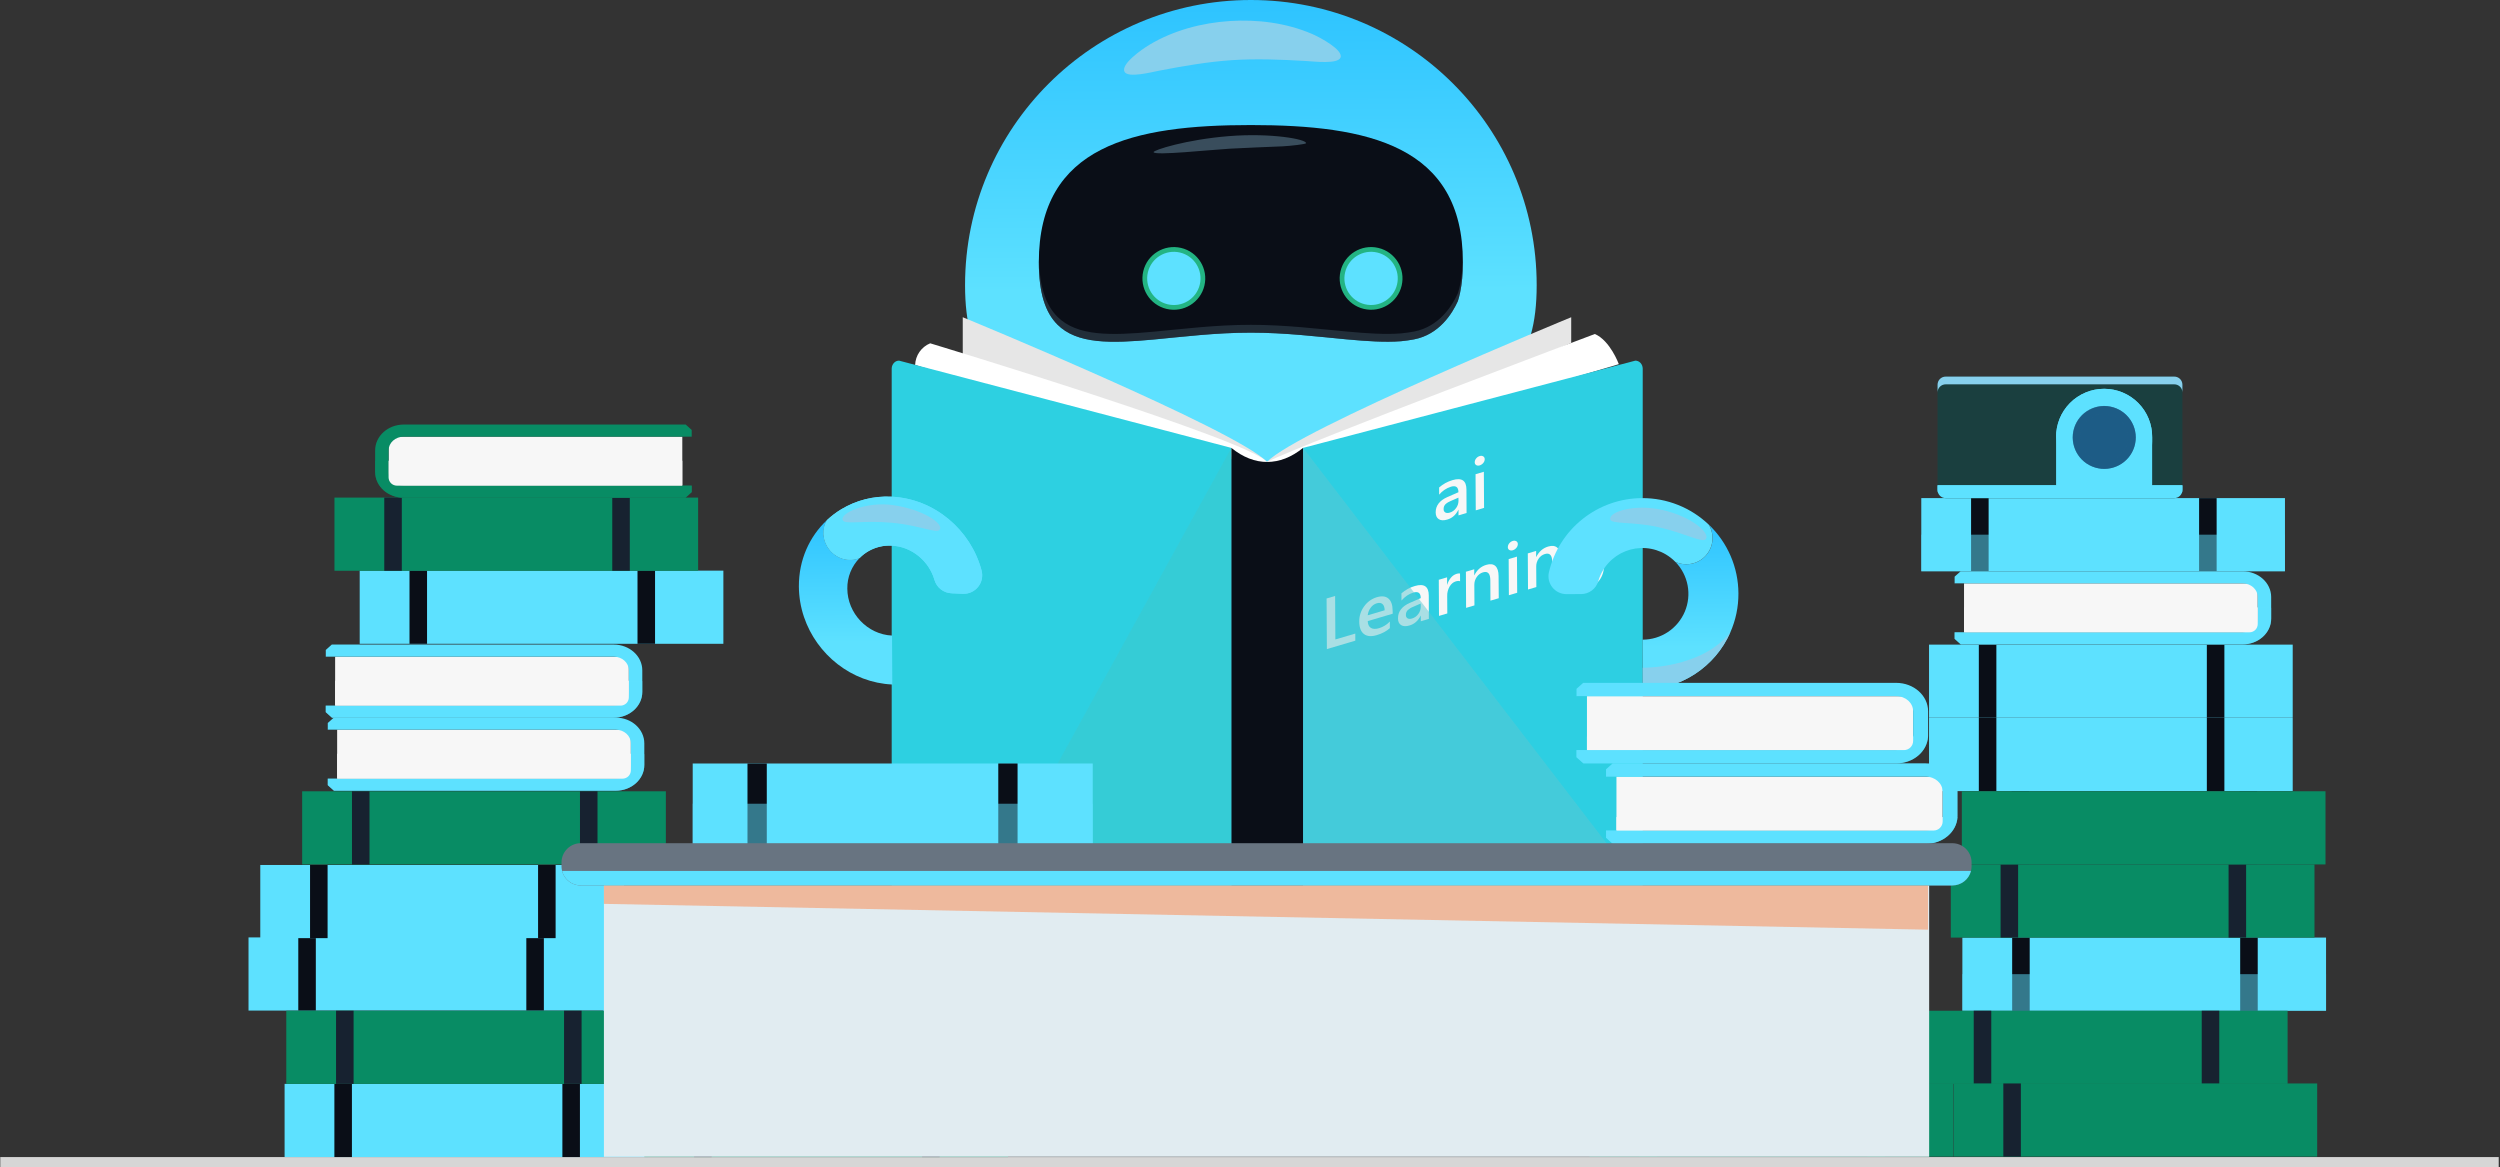
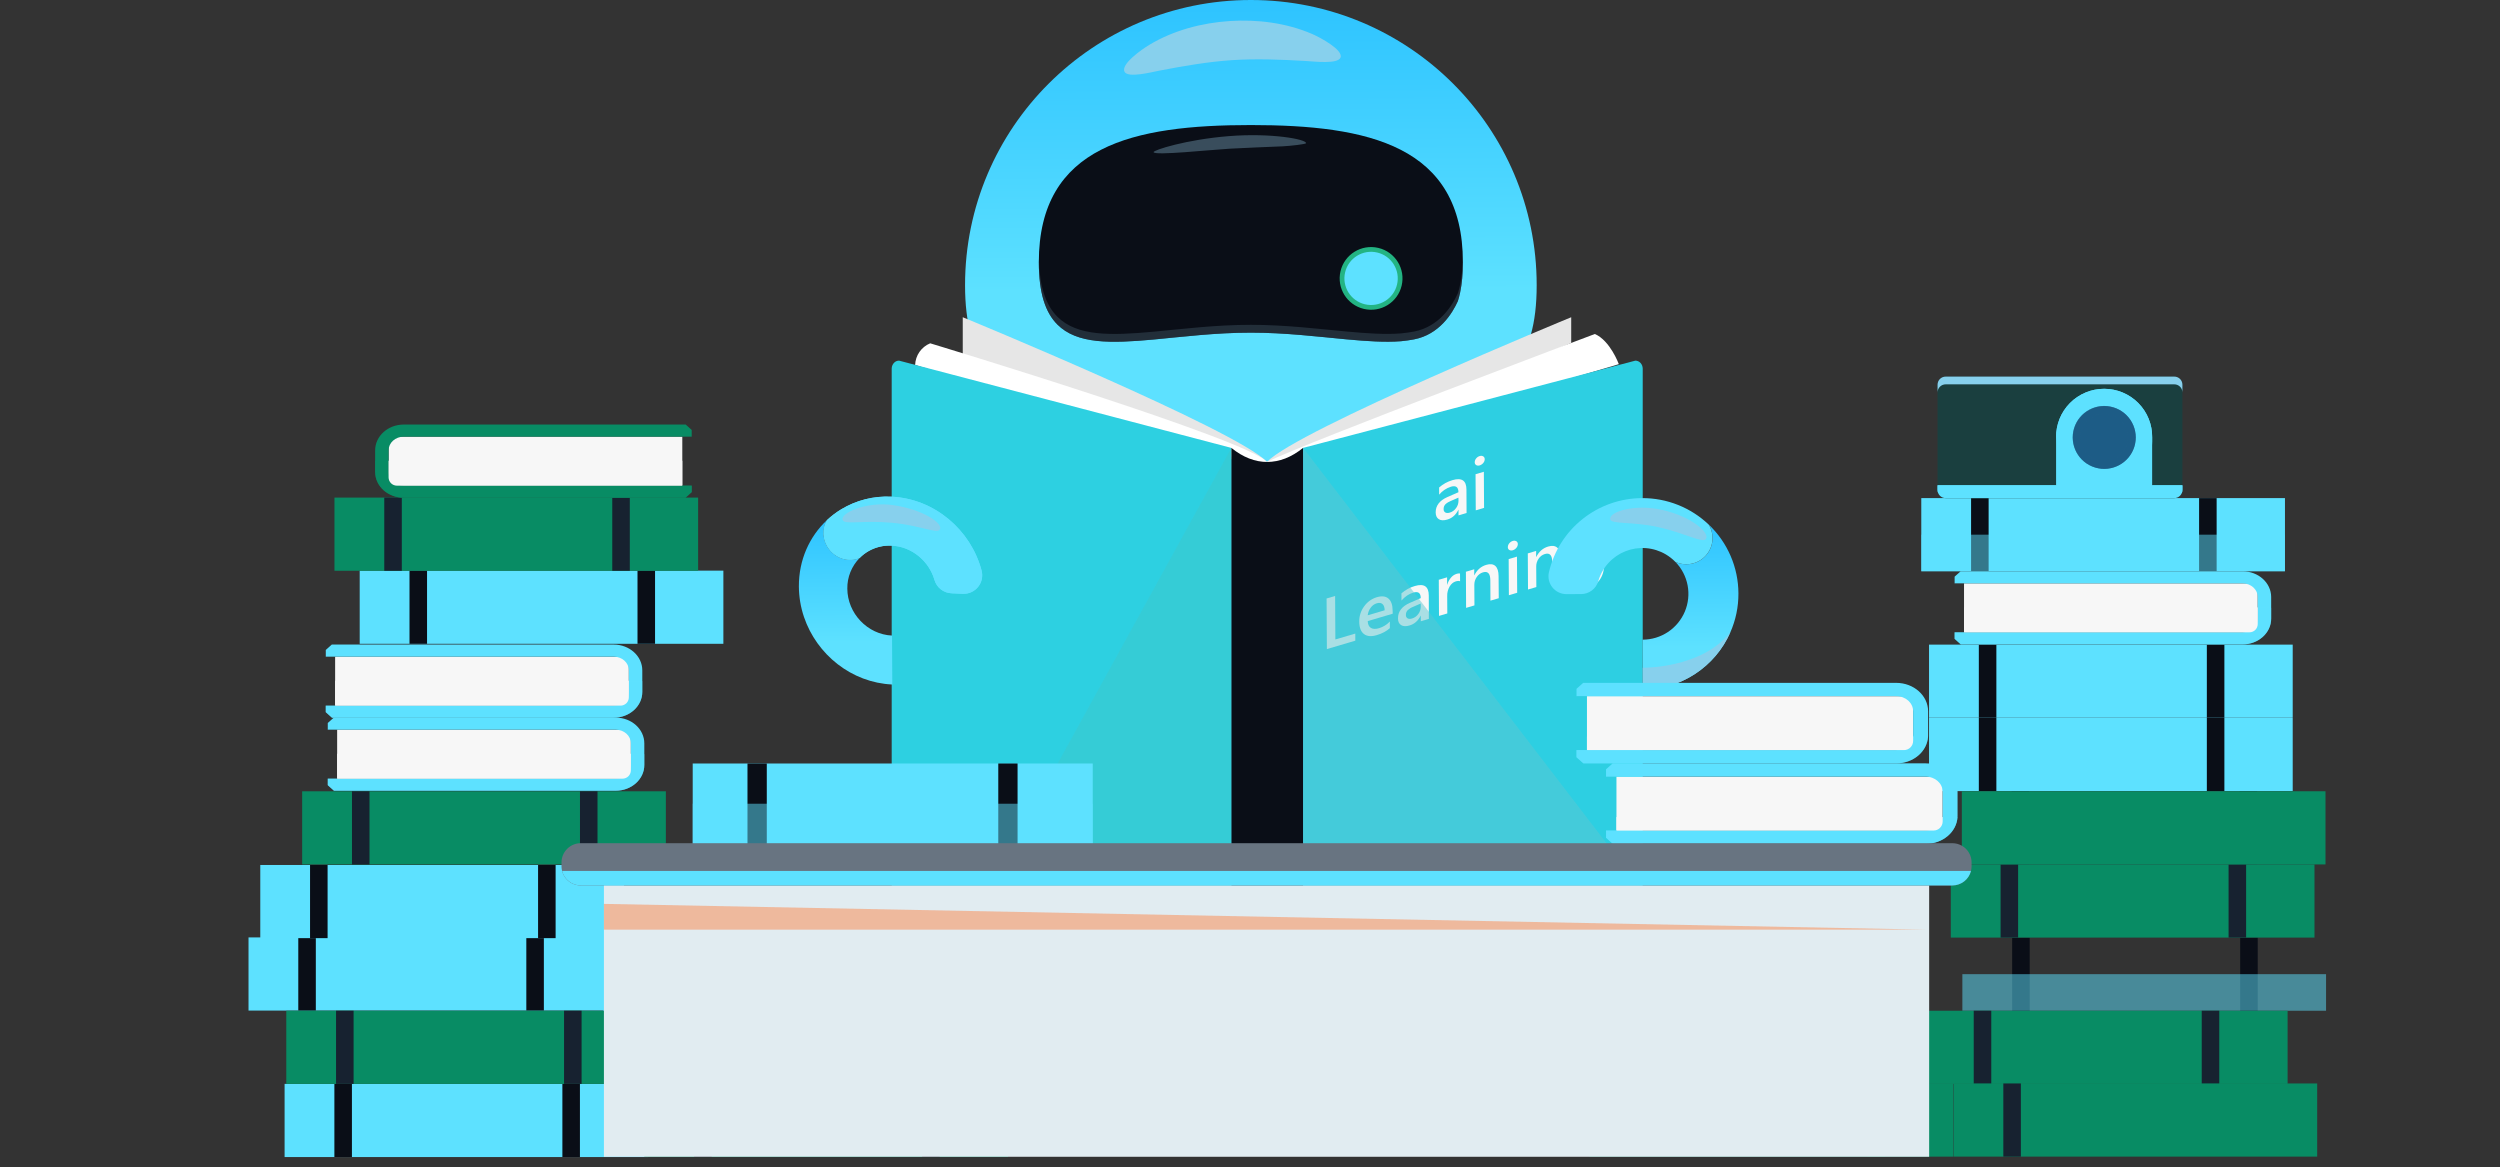
<svg xmlns="http://www.w3.org/2000/svg" width="527" height="246" viewBox="0 0 527 246" fill="none">
  <rect x="0" y="0" width="527" height="246" fill="#333333" stroke="none" />
  <g clip-path="url(#clip0_1218_2683)">
    <g style="mix-blend-mode:overlay">
-       <path d="M526.729 243.906H0.059V246.009H526.729V243.906Z" fill="#D6D6D6" />
-     </g>
+       </g>
    <path d="M330.436 191.386H195.617L202.365 91.758C202.365 77.187 210.852 65.374 221.321 65.374H304.732C315.201 65.374 323.688 77.187 323.688 91.758L330.436 191.386Z" fill="#5de1ff" />
    <g style="mix-blend-mode:multiply">
      <path d="M237.668 81.928C237.668 81.928 276.438 86.428 281.722 88.804L295.276 82.415L243.083 75.295L237.668 81.928Z" fill="#5de1ff" />
    </g>
    <path d="M323.932 60.114C323.932 93.315 296.958 80.134 263.684 80.134C230.409 80.134 203.434 93.315 203.434 60.114C203.434 26.914 230.409 0 263.684 0C296.958 0 323.932 26.914 323.932 60.114Z" fill="url(#paint0_linear_1218_2683)" />
    <path d="M308.375 55.271C308.375 57.722 308.177 59.831 307.797 61.643C307.661 62.288 307.503 62.894 307.323 63.461C306.15 66.07 303.418 70.501 298.079 71.542C297.229 71.703 296.301 71.836 295.332 71.929C292.005 72.195 288.156 71.929 283.916 71.541C277.84 70.975 270.963 70.122 263.678 70.122C256.287 70.122 249.316 70.999 243.176 71.573C234.214 72.4 227.017 72.571 222.879 68.397C220.376 65.878 218.984 61.776 218.984 55.279C218.984 30.651 238.994 26.361 263.678 26.361C288.363 26.361 308.375 30.643 308.375 55.271Z" fill="#0A0E17" />
    <g style="mix-blend-mode:multiply" opacity="0.5">
      <path d="M307.794 59.995C307.659 60.64 307.5 61.245 307.321 61.814C306.148 64.422 303.415 68.853 298.076 69.893C297.226 70.054 296.299 70.186 295.329 70.28C292.002 70.546 288.153 70.28 283.913 69.891C277.837 69.326 270.96 68.473 263.676 68.473C256.285 68.473 249.314 69.35 243.173 69.924C234.212 70.752 227.014 70.922 222.876 66.747C220.489 64.347 219.114 60.5 218.998 54.512C218.998 54.767 218.988 55.021 218.988 55.279C218.988 61.777 220.38 65.878 222.883 68.397C227.029 72.571 234.218 72.4 243.18 71.573C249.32 71.007 256.291 70.122 263.682 70.122C270.967 70.122 277.844 70.975 283.92 71.541C288.16 71.937 292.009 72.195 295.336 71.929C296.305 71.836 297.228 71.707 298.083 71.542C303.415 70.501 306.154 66.07 307.327 63.462C307.507 62.893 307.665 62.287 307.801 61.643C308.18 59.831 308.379 57.722 308.379 55.271C308.379 55.023 308.379 54.778 308.369 54.533C308.347 56.367 308.154 58.196 307.794 59.995Z" fill="#394D5C" />
    </g>
-     <path d="M248.852 52.746C252.144 53.522 254.181 56.812 253.405 60.093C252.628 63.375 249.332 65.409 246.04 64.634C242.749 63.859 240.712 60.569 241.488 57.287C242.265 54.005 245.561 51.971 248.852 52.746Z" fill="#5de1ff" stroke="#23B483" />
    <path d="M290.431 52.744C293.722 53.52 295.759 56.81 294.983 60.091C294.206 63.373 290.91 65.407 287.619 64.632C284.327 63.857 282.29 60.567 283.066 57.285C283.843 54.003 287.139 51.969 290.431 52.744Z" fill="#5de1ff" stroke="#23B483" />
    <g style="mix-blend-mode:screen">
      <path d="M282.581 12.136C282.006 13.559 277.136 12.966 275.24 12.856C270.069 12.56 264.874 12.341 259.752 12.677C254.63 13.014 249.514 13.912 244.424 14.885C242.738 15.207 237.789 16.508 237.052 15.133C236.199 13.546 240.696 10.402 242.276 9.453C247.415 6.362 253.426 4.818 259.207 4.437C264.989 4.056 271.154 4.8 276.659 7.189C278.38 7.939 283.216 10.56 282.581 12.136Z" fill="#87D0ED" />
    </g>
    <g style="mix-blend-mode:screen">
      <path d="M243.178 32.083C243.443 32.833 254.906 31.6 259.264 31.342C262.958 31.124 266.697 31.019 270.414 30.845C271.991 30.766 275.276 30.397 275.313 30.191C275.463 29.36 267.995 27.98 259.035 28.696C250.075 29.412 243.031 31.664 243.178 32.083Z" fill="#394D5C" />
    </g>
    <path d="M331.211 72.284V66.873C331.211 66.873 273.633 90.558 267.078 97.362C260.522 104.165 331.211 72.284 331.211 72.284Z" fill="#E6E6E6" />
    <path d="M202.949 75.628V66.873C202.949 66.873 260.525 90.558 267.082 97.362C273.639 104.165 202.949 75.628 202.949 75.628Z" fill="#E6E6E6" />
    <path d="M267.078 97.362C268.519 98.582 341.247 76.761 341.247 76.761C341.247 76.761 339.43 71.802 336.195 70.406C336.191 70.406 275.864 93.092 267.078 97.362Z" fill="white" />
    <path d="M346.284 77.718V186.623C346.285 186.909 346.218 187.192 346.089 187.447C345.967 187.704 345.775 187.922 345.536 188.076C345.297 188.23 345.019 188.314 344.735 188.319L274.688 206.711V94.415L344.735 76.022C345.591 76.022 346.284 76.781 346.284 77.718Z" fill="#2DCFE2" />
    <path d="M267.079 97.427C265.265 99.541 192.91 76.937 192.91 76.937C192.942 75.951 193.258 74.996 193.821 74.185C194.384 73.375 195.17 72.744 196.084 72.369C196.084 72.369 264.019 92.911 267.079 97.427Z" fill="white" />
    <path d="M309.151 108.143L307.453 108.645V107.455L307.422 107.464C306.894 108.539 306.115 109.227 305.084 109.526C304.324 109.752 303.729 109.725 303.297 109.444C302.865 109.164 302.646 108.69 302.641 108.022C302.632 106.584 303.467 105.497 305.147 104.762L307.438 103.764C307.432 102.677 306.906 102.289 305.86 102.598C304.886 102.906 304.023 103.487 303.374 104.274L303.366 102.763C304.179 102.045 305.141 101.516 306.183 101.213C308.135 100.636 309.117 101.295 309.128 103.189L309.151 108.143ZM307.438 104.901L305.822 105.605C305.405 105.765 305.021 106.001 304.691 106.302C304.561 106.44 304.46 106.603 304.395 106.782C304.33 106.961 304.303 107.151 304.315 107.34C304.304 107.477 304.332 107.613 304.395 107.735C304.458 107.856 304.553 107.958 304.67 108.029C304.906 108.165 305.22 108.175 305.612 108.059C306.147 107.901 306.612 107.568 306.932 107.113C307.271 106.667 307.453 106.123 307.45 105.563L307.438 104.901Z" fill="#F7F7F7" />
    <path d="M311.92 98.104C311.8 98.148 311.672 98.165 311.545 98.155C311.417 98.145 311.293 98.108 311.182 98.046C311.079 97.982 310.997 97.892 310.942 97.784C310.888 97.677 310.864 97.557 310.873 97.437C310.875 97.144 310.982 96.862 311.174 96.64C311.361 96.402 311.617 96.228 311.907 96.141C312.03 96.095 312.161 96.076 312.292 96.087C312.422 96.097 312.549 96.136 312.663 96.2C312.767 96.264 312.85 96.356 312.905 96.464C312.961 96.572 312.985 96.693 312.977 96.814C312.971 97.102 312.863 97.379 312.671 97.595C312.479 97.837 312.217 98.015 311.92 98.104ZM312.841 107.062L311.091 107.581L311.046 99.965L312.796 99.446L312.841 107.062Z" fill="#F7F7F7" />
    <path d="M285.699 135.052L279.708 136.826L279.645 126.16L281.441 125.628L281.495 134.799L285.696 133.558L285.699 135.052Z" fill="#F7F7F7" />
    <path d="M293.583 129.369L288.317 130.928C288.341 131.626 288.564 132.104 288.986 132.361C289.409 132.619 289.986 132.639 290.721 132.421C291.582 132.153 292.361 131.671 292.983 131.02V132.411C292.282 133.056 291.353 133.55 290.196 133.892C289.058 134.229 288.165 134.147 287.515 133.646C286.866 133.146 286.536 132.268 286.528 131.014C286.512 129.856 286.881 128.726 287.578 127.8C288.222 126.889 289.153 126.219 290.223 125.896C291.28 125.583 292.099 125.676 292.681 126.175C293.263 126.674 293.557 127.518 293.565 128.706L293.583 129.369ZM291.885 128.65C291.885 128.031 291.723 127.592 291.432 127.334C291.141 127.076 290.734 127.023 290.222 127.173C289.705 127.33 289.256 127.655 288.945 128.095C288.595 128.568 288.375 129.124 288.309 129.708L291.885 128.65Z" fill="#F7F7F7" />
    <path d="M301.2 130.463L299.502 130.966V129.775L299.471 129.785C298.944 130.859 298.165 131.547 297.133 131.847C296.379 132.072 295.783 132.046 295.346 131.766C294.908 131.487 294.693 131.012 294.699 130.342C294.69 128.904 295.525 127.818 297.204 127.082L299.495 126.084C299.489 124.998 298.963 124.61 297.917 124.92C296.996 125.191 296.168 125.749 295.433 126.594L295.423 125.083C296.237 124.366 297.199 123.836 298.241 123.534C300.192 122.957 301.174 123.615 301.186 125.509L301.2 130.463ZM299.487 127.223L297.871 127.926C297.454 128.085 297.07 128.322 296.74 128.622C296.61 128.76 296.509 128.924 296.444 129.102C296.379 129.281 296.352 129.471 296.364 129.66C296.354 129.797 296.382 129.933 296.444 130.055C296.507 130.176 296.602 130.278 296.719 130.349C296.955 130.487 297.269 130.497 297.661 130.38C298.196 130.221 298.661 129.888 298.981 129.433C299.32 128.988 299.502 128.443 299.499 127.884L299.487 127.223Z" fill="#F7F7F7" />
    <path d="M307.787 122.533C307.574 122.431 307.27 122.439 306.873 122.557C306.354 122.711 305.923 123.07 305.58 123.634C305.222 124.251 305.046 124.956 305.071 125.669L305.092 129.314L303.342 129.832L303.297 122.215L305.048 121.698V123.266L305.079 123.258C305.226 122.711 305.493 122.204 305.86 121.772C306.169 121.394 306.581 121.114 307.046 120.966C307.277 120.879 307.527 120.854 307.771 120.893L307.787 122.533Z" fill="#F7F7F7" />
    <path d="M315.937 126.102L314.186 126.621L314.162 122.329C314.154 120.906 313.639 120.346 312.617 120.648C312.076 120.811 311.61 121.158 311.3 121.629C310.96 122.111 310.781 122.687 310.788 123.276L310.813 127.619L309.055 128.138L309.012 120.522L310.768 120.003V121.267L310.799 121.257C311.371 120.125 312.203 119.397 313.295 119.074C314.134 118.824 314.776 118.902 315.223 119.311C315.67 119.719 315.896 120.431 315.902 121.446L315.937 126.102Z" fill="#F7F7F7" />
    <path d="M318.901 115.994C318.78 116.038 318.652 116.055 318.525 116.045C318.398 116.035 318.274 115.998 318.162 115.936C318.06 115.872 317.977 115.782 317.923 115.674C317.868 115.567 317.844 115.447 317.853 115.327C317.856 115.034 317.962 114.752 318.154 114.53C318.341 114.293 318.597 114.118 318.888 114.031C319.01 113.985 319.142 113.967 319.272 113.977C319.403 113.987 319.53 114.026 319.644 114.09C319.747 114.155 319.831 114.246 319.886 114.354C319.941 114.462 319.966 114.583 319.957 114.705C319.951 114.993 319.843 115.269 319.652 115.485C319.46 115.727 319.197 115.905 318.901 115.994ZM319.822 124.952L318.072 125.471L318.026 117.853L319.776 117.336L319.822 124.952Z" fill="#F7F7F7" />
    <path d="M328.986 122.241L327.236 122.759L327.21 118.467C327.203 117.042 326.688 116.482 325.667 116.785C325.127 116.946 324.66 117.291 324.348 117.76C324.008 118.242 323.829 118.818 323.836 119.407L323.862 123.75L322.104 124.271L322.059 116.654L323.817 116.134V117.398H323.846C324.42 116.265 325.252 115.537 326.342 115.213C327.183 114.965 327.826 115.044 328.272 115.45C328.718 115.856 328.943 116.568 328.949 117.586L328.986 122.241Z" fill="#F7F7F7" />
    <path d="M338.152 118.918C338.169 121.713 336.751 123.533 333.899 124.379C332.892 124.678 332.014 124.771 331.264 124.659L331.254 123.083C332.042 123.309 332.877 123.309 333.665 123.083C335.496 122.54 336.409 121.378 336.402 119.598V118.765H336.373C335.8 119.91 334.933 120.653 333.772 120.996C332.83 121.274 332.07 121.16 331.49 120.655C330.911 120.149 330.617 119.325 330.609 118.183C330.603 116.893 330.906 115.773 331.519 114.823C332.104 113.898 333.009 113.222 334.063 112.922C335.084 112.621 335.843 112.809 336.341 113.485L336.372 113.475V112.419L338.122 111.901L338.152 118.918ZM336.401 116.553V115.563C336.401 115.028 336.215 114.625 335.853 114.35C335.491 114.076 335.045 114.028 334.504 114.189C333.854 114.374 333.299 114.797 332.949 115.374C332.559 116.038 332.368 116.8 332.4 117.569C332.4 118.321 332.583 118.866 332.949 119.205C333.316 119.544 333.793 119.627 334.383 119.455C334.984 119.278 335.504 118.897 335.851 118.376C336.222 117.841 336.414 117.203 336.401 116.553Z" fill="#F7F7F7" />
    <path d="M259.566 94.415V206.711L258.401 206.405L205.574 192.539L189.519 188.323C188.662 188.323 187.969 187.563 187.969 186.627V77.718C187.966 77.466 188.018 77.216 188.12 76.985C188.223 76.755 188.374 76.549 188.564 76.383C188.828 76.151 189.167 76.023 189.519 76.022L259.566 94.415Z" fill="#2DD0E1" />
    <path d="M274.686 206.71C269.826 210.662 264.448 210.678 259.566 206.71V94.414C264.448 98.382 269.826 98.367 274.686 94.414V206.71Z" fill="#0A0E17" />
    <path d="M366.46 125.109C366.474 127.929 365.893 130.72 364.755 133.301C363.18 136.877 360.599 139.92 357.324 142.062C354.05 144.203 350.223 145.35 346.308 145.364L346.291 140.758L346.27 134.844C348.171 134.838 350.029 134.273 351.611 133.22C353.193 132.166 354.428 130.671 355.164 128.922C355.899 127.172 356.102 125.245 355.746 123.381C355.391 121.517 354.493 119.798 353.165 118.441C354.237 118.933 355.439 119.071 356.595 118.833C357.752 118.595 358.801 117.994 359.59 117.117C360.38 116.241 360.867 115.136 360.981 113.964C361.096 112.791 360.831 111.613 360.226 110.602C362.191 112.476 363.757 114.727 364.828 117.22C365.899 119.713 366.454 122.396 366.46 125.109Z" fill="url(#paint1_linear_1218_2683)" />
    <path d="M346.156 105.001C351.392 104.981 356.431 106.989 360.214 110.602C360.819 111.613 361.085 112.79 360.971 113.962C360.857 115.135 360.371 116.24 359.582 117.116C358.794 117.992 357.745 118.594 356.589 118.832C355.433 119.071 354.231 118.934 353.159 118.442C352.558 117.827 351.877 117.294 351.136 116.857C349.863 116.108 348.435 115.66 346.962 115.546C345.489 115.433 344.009 115.658 342.636 116.204C341.263 116.749 340.034 117.601 339.043 118.695C338.051 119.788 337.324 121.093 336.916 122.51C336.69 123.293 336.215 123.981 335.564 124.471C334.912 124.962 334.119 125.229 333.303 125.232L330.21 125.243C329.639 125.244 329.075 125.117 328.561 124.87C328.046 124.623 327.595 124.263 327.239 123.817C326.884 123.371 326.635 122.851 326.51 122.295C326.385 121.739 326.387 121.162 326.518 120.608C327.552 116.18 330.054 112.231 333.618 109.398C337.182 106.566 341.599 105.016 346.156 105.001Z" fill="#5de1ff" />
    <g style="mix-blend-mode:multiply">
      <path d="M364.75 133.303C363.175 136.879 360.593 139.922 357.319 142.063C354.045 144.205 350.218 145.352 346.303 145.366L346.285 140.76C346.285 140.76 358.643 140.966 364.75 133.303Z" fill="#87D0ED" />
    </g>
    <g style="mix-blend-mode:multiply" opacity="0.5">
      <path d="M346.089 187.447C345.967 187.703 345.775 187.921 345.536 188.075C345.297 188.229 345.019 188.314 344.735 188.319L274.688 206.71V94.414L346.089 187.447Z" fill="#5CC7D2" />
    </g>
    <g style="mix-blend-mode:multiply" opacity="0.5">
      <path d="M259.566 204.761C259.576 205.124 259.468 205.481 259.258 205.777C259.048 206.073 258.747 206.293 258.401 206.404L205.574 192.539L259.567 94.418L259.566 204.761Z" fill="#3DC7CC" />
    </g>
    <path d="M174.323 109.639C170.647 113.075 168.374 118.023 168.403 123.626C168.415 125.82 168.781 127.997 169.485 130.075C172.161 137.975 179.496 143.91 188.095 144.295L188.042 133.977C182.871 133.746 178.641 129.301 178.615 124.079C178.599 122.882 178.821 121.693 179.269 120.582C179.717 119.472 180.382 118.461 181.225 117.609C179.034 118.544 176.341 117.843 174.761 115.767C173.339 113.9 173.237 111.461 174.323 109.639Z" fill="url(#paint2_linear_1218_2683)" />
    <path d="M187.895 104.701C184.181 104.516 180.498 105.445 177.319 107.368C176.245 108.019 175.243 108.78 174.326 109.638C173.24 111.46 173.342 113.899 174.766 115.764C176.344 117.839 179.036 118.541 181.229 117.606C181.804 117.026 182.456 116.53 183.168 116.13C184.625 115.321 186.279 114.935 187.945 115.016C192.206 115.207 195.829 118.257 196.986 122.249C197.212 123.035 197.682 123.73 198.326 124.235C198.971 124.74 199.759 125.03 200.578 125.064L202.96 125.171C203.574 125.198 204.186 125.08 204.747 124.827C205.307 124.573 205.8 124.192 206.185 123.713C206.57 123.235 206.837 122.672 206.963 122.072C207.09 121.471 207.073 120.849 206.914 120.256C204.638 111.69 196.973 105.109 187.895 104.701Z" fill="#5de1ff" />
    <path d="M187.895 104.701C184.181 104.516 180.498 105.445 177.319 107.368C176.245 108.019 175.243 108.78 174.326 109.638C173.24 111.46 173.342 113.899 174.766 115.764C176.344 117.839 179.036 118.541 181.229 117.606C181.804 117.026 182.456 116.53 183.168 116.13C184.625 115.321 186.279 114.935 187.945 115.016C192.206 115.207 195.829 118.257 196.986 122.249C197.212 123.035 197.682 123.73 198.326 124.235C198.971 124.74 199.759 125.03 200.578 125.064L202.96 125.171C203.574 125.198 204.186 125.08 204.747 124.827C205.307 124.573 205.8 124.192 206.185 123.713C206.57 123.235 206.837 122.672 206.963 122.072C207.09 121.471 207.073 120.849 206.914 120.256C204.638 111.69 196.973 105.109 187.895 104.701Z" fill="#5de1ff" />
    <g style="mix-blend-mode:screen">
      <path d="M198.12 111.617C197.522 112.614 194.012 110.734 187.917 110.189C181.777 109.639 178.012 110.672 177.63 109.621C177.089 108.138 182.67 105.665 188.281 106.48C194.515 107.387 198.898 110.323 198.12 111.617Z" fill="#87D0ED" />
    </g>
    <g style="mix-blend-mode:screen">
      <path d="M359.602 113.631C358.901 114.558 355.089 112.341 349.61 111.13C344.094 109.903 339.709 110.556 339.441 109.476C339.059 107.944 344.524 106.156 350.364 107.482C356.786 108.937 360.514 112.426 359.602 113.631Z" fill="#87D0ED" />
    </g>
    <path d="M483.303 135.887H406.641V151.309H483.303V135.887Z" fill="#5de1ff" />
    <path d="M420.834 135.887H417.137V151.309H420.834V135.887Z" fill="#0A0E17" />
    <path d="M468.9 135.887H465.203V151.309H468.9V135.887Z" fill="#0A0E17" />
    <path d="M483.303 151.344H406.641V166.766H483.303V151.344Z" fill="#5de1ff" />
    <path d="M420.834 151.344H417.137V166.766H420.834V151.344Z" fill="#0A0E17" />
    <path d="M468.9 151.343H465.203V166.764H468.9V151.343Z" fill="#0A0E17" />
-     <path d="M490.331 197.643H413.668V213.065H490.331V197.643Z" fill="#5de1ff" />
    <path d="M427.861 197.643H424.164V213.065H427.861V197.643Z" fill="#0A0E17" />
    <path d="M475.928 197.642H472.23V213.063H475.928V197.642Z" fill="#0A0E17" />
    <g style="mix-blend-mode:multiply" opacity="0.5">
      <path d="M490.331 205.353H413.668V213.065H490.331V205.353Z" fill="#5de1ff" />
    </g>
    <path d="M481.67 105H405.008V120.422H481.67V105Z" fill="#5de1ff" />
    <path d="M419.201 105H415.504V120.422H419.201V105Z" fill="#0A0E17" />
    <path d="M467.267 105H463.57V120.422H467.267V105Z" fill="#0A0E17" />
    <g style="mix-blend-mode:multiply" opacity="0.5">
      <path d="M481.67 112.71H405.008V120.422H481.67V112.71Z" fill="#5de1ff" />
    </g>
    <path d="M411.741 228.396H335.078V243.818H411.741V228.396Z" fill="#088C64" />
-     <path d="M349.271 228.396H345.574V243.818H349.271V228.396Z" fill="#088C64" />
    <path d="M397.334 228.395H393.637V243.816H397.334V228.395Z" fill="#088C64" />
    <path d="M136.655 228.484H59.992V243.906H136.655V228.484Z" fill="#5de1ff" />
    <path d="M74.185 228.484H70.488V243.906H74.185V228.484Z" fill="#0A0E17" />
    <path d="M122.248 228.484H118.551V243.906H122.248V228.484Z" fill="#0A0E17" />
    <path d="M129.049 197.606H52.387V213.028H129.049V197.606Z" fill="#5de1ff" />
    <path d="M66.576 197.606H62.879V213.028H66.576V197.606Z" fill="#0A0E17" />
    <path d="M114.646 197.604H110.949V213.026H114.646V197.604Z" fill="#0A0E17" />
    <path d="M152.487 120.29H75.824V135.712H152.487V120.29Z" fill="#5de1ff" />
    <path d="M90.021 120.29H86.324V135.712H90.021V120.29Z" fill="#0A0E17" />
    <path d="M138.084 120.29H134.387V135.712H138.084V120.29Z" fill="#0A0E17" />
    <path d="M131.53 182.339H54.867V197.76H131.53V182.339Z" fill="#5de1ff" />
    <path d="M69.056 182.339H65.359V197.76H69.056V182.339Z" fill="#0A0E17" />
    <path d="M117.123 182.339H113.426V197.76H117.123V182.339Z" fill="#0A0E17" />
    <path d="M427.744 166.8H424.047V182.221H427.744V166.8Z" fill="#172230" />
    <path d="M475.807 166.8H472.109V182.221H475.807V166.8Z" fill="#172230" />
    <path d="M487.893 182.222H411.23V197.643H487.893V182.222Z" fill="#088C64" />
    <path d="M425.42 182.222H421.723V197.643H425.42V182.222Z" fill="#172230" />
    <path d="M473.482 182.222H469.785V197.643H473.482V182.222Z" fill="#172230" />
    <path d="M482.225 213.063H405.562V228.485H482.225V213.063Z" fill="#088C64" />
    <path d="M419.76 213.063H416.062V228.485H419.76V213.063Z" fill="#172230" />
    <path d="M467.822 213.063H464.125V228.485H467.822V213.063Z" fill="#172230" />
    <path d="M488.463 228.395H411.801V243.816H488.463V228.395Z" fill="#088C64" />
    <path d="M425.998 228.395H422.301V243.816H425.998V228.395Z" fill="#172230" />
    <path d="M212.483 212.455H135.82V227.877H212.483V212.455Z" fill="#088C64" />
    <path d="M150.014 212.455H146.316V227.877H150.014V212.455Z" fill="#172230" />
    <path d="M198.076 212.455H194.379V227.877H198.076V212.455Z" fill="#172230" />
    <path d="M212.483 228.484H135.82V243.906H212.483V228.484Z" fill="#088C64" />
    <path d="M150.014 228.485H146.316V243.906H150.014V228.485Z" fill="#172230" />
    <path d="M198.076 228.484H194.379V243.906H198.076V228.484Z" fill="#172230" />
    <path d="M137.01 213.063H60.348V228.485H137.01V213.063Z" fill="#088C64" />
    <path d="M74.537 213.063H70.84V228.485H74.537V213.063Z" fill="#172230" />
    <path d="M122.599 213.063H118.902V228.485H122.599V213.063Z" fill="#172230" />
    <path d="M140.362 166.803H63.699V182.225H140.362V166.803Z" fill="#088C64" />
    <path d="M77.892 166.803H74.195V182.225H77.892V166.803Z" fill="#172230" />
    <path d="M125.955 166.803H122.258V182.225H125.955V166.803Z" fill="#172230" />
    <path d="M147.166 104.894H70.504V120.316H147.166V104.894Z" fill="#088C64" />
    <path d="M84.701 104.894H81.004V120.316H84.701V104.894Z" fill="#172230" />
    <path d="M132.764 104.894H129.066V120.316H132.764V104.894Z" fill="#172230" />
    <path d="M475.93 124.714V131.55C475.93 132.013 475.746 132.456 475.418 132.783C475.091 133.11 474.647 133.294 474.183 133.295H414.056C414.045 133.295 414.035 133.291 414.027 133.283C414.02 133.275 414.016 133.265 414.016 133.255V123.01C414.016 122.999 414.02 122.989 414.027 122.982C414.035 122.974 414.045 122.97 414.056 122.97H474.183C474.647 122.97 475.091 123.154 475.418 123.481C475.746 123.808 475.93 124.252 475.93 124.714Z" fill="#F7F7F7" />
    <path d="M478.763 125.849V130.414C478.763 133.412 476.06 135.842 472.726 135.842H413.342L412.035 134.667V133.254C412.036 133.265 412.042 133.276 412.05 133.283C412.058 133.291 412.069 133.295 412.08 133.295H472.726C474.496 133.295 475.929 132.005 475.929 130.414V125.849C475.929 124.259 474.496 122.97 472.726 122.97H412.08C412.069 122.969 412.058 122.973 412.05 122.981C412.041 122.988 412.036 122.999 412.035 123.01V121.559C412.528 121.115 412.808 120.867 413.3 120.43H472.726C476.06 120.422 478.763 122.852 478.763 125.849Z" fill="#5de1ff" />
    <g style="mix-blend-mode:multiply" opacity="0.5">
      <path d="M475.929 128.13H478.763V130.413C478.763 133.412 476.06 135.842 472.726 135.842H413.342L412.035 134.667V133.254C412.036 133.265 412.042 133.276 412.05 133.283C412.058 133.291 412.069 133.295 412.08 133.295H472.726C474.496 133.295 475.929 132.005 475.929 130.413V128.13Z" fill="#5de1ff" />
    </g>
    <g style="mix-blend-mode:multiply">
      <path d="M475.93 128.042V131.55C475.93 132.013 475.746 132.456 475.418 132.783C475.091 133.11 474.647 133.294 474.183 133.295H414.056C414.045 133.295 414.035 133.291 414.027 133.283C414.02 133.275 414.016 133.265 414.016 133.255V128.042H475.93Z" fill="#F7F7F7" />
    </g>
    <path d="M189.848 201.898V208.734C189.848 209.196 189.664 209.64 189.336 209.967C189.009 210.294 188.565 210.478 188.101 210.478H127.974C127.963 210.478 127.953 210.474 127.946 210.466C127.938 210.459 127.934 210.449 127.934 210.438V200.194C127.934 200.183 127.938 200.173 127.945 200.165C127.953 200.158 127.963 200.153 127.974 200.153H188.101C188.565 200.154 189.009 200.338 189.336 200.665C189.664 200.992 189.848 201.435 189.848 201.898Z" fill="#F7F7F7" />
    <path d="M192.685 203.033V207.599C192.685 210.596 189.982 213.026 186.648 213.026H127.266L125.957 211.85V210.438C125.958 210.449 125.964 210.459 125.972 210.467C125.98 210.474 125.991 210.478 126.002 210.478H186.648C188.426 210.478 189.851 209.188 189.851 207.599V203.033C189.851 201.443 188.418 200.153 186.648 200.153H126.002C125.991 200.153 125.98 200.157 125.971 200.164C125.963 200.172 125.958 200.182 125.957 200.193V198.742L127.224 197.614H186.648C189.982 197.606 192.685 200.035 192.685 203.033Z" fill="#5de1ff" />
    <g style="mix-blend-mode:multiply" opacity="0.5">
      <path d="M189.851 205.308H192.685V207.593C192.685 210.59 189.982 213.02 186.648 213.02H127.266L125.957 211.844V210.432C125.958 210.443 125.964 210.453 125.972 210.461C125.98 210.468 125.991 210.472 126.002 210.472H186.648C188.426 210.472 189.851 209.182 189.851 207.593V205.308Z" fill="#5de1ff" />
    </g>
    <g style="mix-blend-mode:multiply">
      <path d="M189.848 205.226V208.734C189.848 209.196 189.664 209.64 189.336 209.967C189.009 210.294 188.565 210.478 188.101 210.478H127.974C127.963 210.478 127.953 210.474 127.946 210.466C127.938 210.459 127.934 210.449 127.934 210.438V205.226H189.848Z" fill="#F7F7F7" />
    </g>
    <path d="M132.559 140.171V147.009C132.559 147.471 132.375 147.914 132.047 148.241C131.72 148.568 131.275 148.752 130.812 148.752H70.685C70.674 148.752 70.664 148.748 70.657 148.741C70.649 148.733 70.645 148.723 70.644 148.713V138.469C70.644 138.458 70.649 138.448 70.656 138.44C70.664 138.432 70.674 138.428 70.685 138.428H130.812C131.275 138.428 131.72 138.612 132.047 138.939C132.375 139.266 132.559 139.709 132.559 140.171Z" fill="#F7F7F7" />
    <path d="M135.396 141.3V145.864C135.396 148.861 132.693 151.293 129.359 151.293H69.977L68.668 150.117V148.716C68.669 148.727 68.674 148.737 68.683 148.745C68.691 148.752 68.702 148.755 68.713 148.755H129.359C131.137 148.755 132.562 147.465 132.562 145.875V141.3C132.562 139.708 131.128 138.42 129.359 138.42H68.721C68.71 138.42 68.699 138.424 68.691 138.431C68.682 138.439 68.677 138.449 68.676 138.46V137.009L69.943 135.871H129.359C132.693 135.874 135.396 138.304 135.396 141.3Z" fill="#5de1ff" />
    <g style="mix-blend-mode:multiply" opacity="0.5">
      <path d="M132.562 143.584H135.396V145.867C135.396 148.865 132.693 151.296 129.359 151.296H69.977L68.668 150.121V148.716C68.669 148.727 68.674 148.737 68.683 148.745C68.691 148.752 68.702 148.756 68.713 148.755H129.359C131.137 148.755 132.562 147.465 132.562 145.876V143.584Z" fill="#5de1ff" />
    </g>
    <g style="mix-blend-mode:multiply">
      <path d="M132.559 143.494V147.004C132.559 147.466 132.375 147.91 132.047 148.237C131.72 148.563 131.275 148.747 130.812 148.747H70.685C70.674 148.747 70.664 148.743 70.657 148.736C70.649 148.729 70.645 148.719 70.644 148.708V143.494H132.559Z" fill="#F7F7F7" />
    </g>
    <path d="M132.985 155.559V162.395C132.985 162.857 132.801 163.301 132.473 163.628C132.146 163.955 131.701 164.139 131.238 164.14H71.111C71.1 164.14 71.09 164.136 71.083 164.128C71.075 164.121 71.071 164.111 71.07 164.101V153.855C71.07 153.844 71.075 153.834 71.082 153.826C71.09 153.819 71.1 153.814 71.111 153.814H131.238C131.701 153.815 132.146 153.999 132.473 154.326C132.801 154.653 132.985 155.097 132.985 155.559Z" fill="#F7F7F7" />
    <path d="M135.822 156.694V161.26C135.822 164.258 133.118 166.687 129.785 166.687H70.403C69.892 166.231 69.595 165.97 69.094 165.512V164.101C69.095 164.112 69.1 164.122 69.109 164.129C69.117 164.137 69.128 164.14 69.139 164.14H129.785C131.562 164.14 132.988 162.85 132.988 161.26V156.694C132.988 155.105 131.554 153.815 129.785 153.815H69.139C69.128 153.814 69.117 153.818 69.108 153.826C69.1 153.833 69.095 153.844 69.094 153.855V152.404L70.361 151.275H129.785C133.118 151.267 135.822 153.697 135.822 156.694Z" fill="#5de1ff" />
    <g style="mix-blend-mode:multiply" opacity="0.5">
      <path d="M132.988 158.977H135.822V161.26C135.822 164.257 133.118 166.687 129.785 166.687H70.403C69.892 166.231 69.595 165.97 69.094 165.512V164.101C69.095 164.112 69.1 164.122 69.109 164.129C69.117 164.136 69.128 164.14 69.139 164.14H129.785C131.562 164.14 132.988 162.85 132.988 161.26V158.977Z" fill="#5de1ff" />
    </g>
    <g style="mix-blend-mode:multiply">
      <path d="M132.985 158.887V162.395C132.985 162.857 132.801 163.301 132.473 163.628C132.146 163.955 131.701 164.139 131.238 164.14H71.111C71.1 164.14 71.09 164.136 71.083 164.128C71.075 164.121 71.071 164.111 71.07 164.101V158.887H132.985Z" fill="#F7F7F7" />
    </g>
    <path d="M81.914 93.789V100.627C81.914 101.089 82.098 101.532 82.426 101.859C82.753 102.186 83.198 102.369 83.661 102.369H143.788C143.799 102.369 143.809 102.365 143.817 102.358C143.824 102.35 143.828 102.34 143.828 102.329V92.085C143.828 92.074 143.824 92.064 143.816 92.057C143.808 92.05 143.798 92.046 143.788 92.046H83.661C83.198 92.046 82.753 92.23 82.426 92.556C82.098 92.883 81.914 93.326 81.914 93.789Z" fill="#F7F7F7" />
    <path d="M79.082 94.925V99.49C79.082 102.489 81.785 104.918 85.119 104.918H144.504L145.812 103.741V102.329C145.811 102.34 145.806 102.35 145.798 102.358C145.79 102.365 145.779 102.369 145.768 102.369H85.119C83.35 102.369 81.916 101.079 81.916 99.49V94.925C81.916 93.334 83.35 92.046 85.119 92.046H145.766C145.777 92.045 145.788 92.049 145.796 92.056C145.804 92.064 145.809 92.074 145.81 92.085V90.633L144.545 89.495H85.119C81.785 89.497 79.082 91.927 79.082 94.925Z" fill="#088C64" />
    <g style="mix-blend-mode:multiply" opacity="0.5">
      <path d="M81.916 97.123H79.082V99.496C79.082 102.495 81.785 104.925 85.119 104.925H144.504L145.812 103.748V102.336C145.811 102.347 145.806 102.357 145.798 102.364C145.79 102.372 145.779 102.376 145.768 102.376H85.119C83.35 102.376 81.916 101.086 81.916 99.496V97.123Z" fill="#088C64" />
    </g>
    <g style="mix-blend-mode:multiply">
      <path d="M81.914 97.123V100.633C81.914 101.095 82.098 101.539 82.426 101.865C82.753 102.192 83.198 102.376 83.661 102.376H143.788C143.799 102.376 143.809 102.372 143.817 102.364C143.824 102.357 143.828 102.346 143.828 102.336V97.123H81.914Z" fill="#F7F7F7" />
    </g>
    <path d="M490.217 166.8H413.555V182.221H490.217V166.8Z" fill="#088C64" />
    <path d="M409.513 165.645V173.166C409.513 173.418 409.463 173.667 409.367 173.9C409.27 174.132 409.129 174.344 408.951 174.522C408.773 174.7 408.561 174.841 408.328 174.938C408.095 175.034 407.845 175.083 407.593 175.083H340.794C340.788 175.084 340.782 175.083 340.777 175.081C340.772 175.079 340.767 175.076 340.763 175.072C340.759 175.068 340.756 175.063 340.753 175.058C340.751 175.053 340.75 175.047 340.75 175.042V163.772C340.75 163.766 340.751 163.76 340.753 163.755C340.755 163.749 340.758 163.744 340.762 163.74C340.766 163.736 340.771 163.733 340.777 163.731C340.782 163.729 340.788 163.728 340.794 163.728H407.585C407.838 163.727 408.088 163.776 408.322 163.872C408.556 163.968 408.769 164.109 408.948 164.287C409.127 164.465 409.269 164.677 409.366 164.91C409.463 165.143 409.513 165.393 409.513 165.645Z" fill="#F7F7F7" />
    <path d="M412.655 166.89V171.914C412.655 172.02 412.655 172.128 412.644 172.236C412.458 175.384 409.533 177.879 405.951 177.879H340.005L338.551 176.59V175.037C338.552 175.049 338.558 175.06 338.567 175.068C338.577 175.076 338.589 175.08 338.601 175.079H405.959C407.803 175.079 409.317 173.831 409.496 172.233C409.508 172.126 409.514 172.018 409.514 171.911V166.887C409.514 165.137 407.922 163.72 405.959 163.72H338.603C338.596 163.72 338.59 163.721 338.584 163.723C338.578 163.725 338.573 163.728 338.568 163.732C338.564 163.736 338.56 163.741 338.557 163.746C338.554 163.752 338.553 163.758 338.552 163.764V162.169L339.957 160.917H405.959C409.653 160.92 412.655 163.593 412.655 166.89Z" fill="#5de1ff" />
    <g style="mix-blend-mode:multiply" opacity="0.5">
      <path d="M412.644 172.233C412.458 175.38 409.533 177.876 405.951 177.876H340.005L338.551 176.586V175.034C338.552 175.046 338.558 175.057 338.567 175.065C338.577 175.073 338.589 175.077 338.601 175.076H405.959C407.803 175.076 409.317 173.828 409.496 172.23L412.644 172.233Z" fill="#5de1ff" />
    </g>
    <g style="mix-blend-mode:multiply">
      <path d="M409.512 172.233V173.162C409.513 173.414 409.463 173.663 409.367 173.896C409.27 174.128 409.129 174.339 408.951 174.518C408.773 174.696 408.561 174.837 408.328 174.933C408.095 175.03 407.845 175.079 407.593 175.079H340.794C340.788 175.079 340.782 175.078 340.777 175.076C340.772 175.074 340.767 175.071 340.763 175.067C340.759 175.063 340.756 175.059 340.753 175.054C340.751 175.048 340.75 175.043 340.75 175.037V172.233H409.512Z" fill="#F7F7F7" />
    </g>
    <path d="M403.286 148.678V156.199C403.286 156.451 403.237 156.7 403.14 156.933C403.044 157.166 402.902 157.377 402.724 157.555C402.546 157.733 402.334 157.875 402.101 157.971C401.868 158.068 401.618 158.118 401.366 158.118H334.573C334.562 158.117 334.551 158.113 334.544 158.104C334.536 158.096 334.531 158.085 334.531 158.074V146.806C334.531 146.8 334.532 146.794 334.534 146.789C334.536 146.783 334.539 146.778 334.542 146.774C334.546 146.77 334.551 146.767 334.557 146.764C334.562 146.762 334.568 146.761 334.573 146.761H401.366C401.875 146.761 402.364 146.963 402.724 147.323C403.084 147.682 403.286 148.17 403.286 148.678Z" fill="#F7F7F7" />
    <path d="M406.443 149.929V154.951C406.443 155.058 406.443 155.166 406.433 155.274C406.248 158.422 403.321 160.917 399.74 160.917H333.786L332.332 159.627V158.068C332.333 158.08 332.338 158.091 332.347 158.099C332.356 158.107 332.368 158.112 332.381 158.111H399.731C401.574 158.111 403.087 156.862 403.268 155.264C403.28 155.157 403.286 155.049 403.286 154.941V149.919C403.286 148.17 401.694 146.751 399.731 146.751H332.381C332.374 146.751 332.368 146.751 332.362 146.754C332.356 146.756 332.351 146.759 332.346 146.763C332.342 146.767 332.338 146.772 332.336 146.778C332.333 146.784 332.332 146.79 332.332 146.796V145.202L333.736 143.947H399.731C403.434 143.957 406.443 146.63 406.443 149.929Z" fill="#5de1ff" />
    <g style="mix-blend-mode:multiply" opacity="0.5">
      <path d="M406.425 155.27C406.239 158.419 403.313 160.913 399.732 160.913H333.786L332.332 159.623V158.067C332.333 158.08 332.338 158.091 332.347 158.099C332.356 158.107 332.368 158.111 332.381 158.111H399.731C401.574 158.111 403.087 156.861 403.268 155.264L406.425 155.27Z" fill="#5de1ff" />
    </g>
    <g style="mix-blend-mode:multiply">
      <path d="M403.286 155.271V156.199C403.286 156.451 403.236 156.7 403.14 156.933C403.044 157.166 402.902 157.377 402.724 157.555C402.546 157.733 402.334 157.875 402.101 157.971C401.868 158.068 401.618 158.118 401.366 158.118H334.573C334.562 158.117 334.551 158.113 334.543 158.105C334.536 158.096 334.531 158.086 334.531 158.074V155.271H403.286Z" fill="#F7F7F7" />
    </g>
    <path d="M230.349 160.946H146.023V177.909H230.349V160.946Z" fill="#5de1ff" />
    <path d="M161.638 160.946H157.57V177.909H161.638V160.946Z" fill="#0A0E17" />
    <path d="M214.503 160.946H210.438V177.909H214.503V160.946Z" fill="#0A0E17" />
    <g style="mix-blend-mode:multiply" opacity="0.5">
      <path d="M230.349 169.426H146.023V177.909H230.349V169.426Z" fill="#5de1ff" />
    </g>
    <path d="M458.346 79.385H410.144C409.201 79.385 408.438 80.147 408.438 81.087V103.298C408.438 104.239 409.201 105.001 410.144 105.001H458.346C459.288 105.001 460.052 104.239 460.052 103.298V81.087C460.052 80.147 459.288 79.385 458.346 79.385Z" fill="#1A3F3F" />
    <g style="mix-blend-mode:screen">
      <path d="M458.346 79.388H410.144C409.92 79.388 409.698 79.431 409.491 79.517C409.284 79.602 409.096 79.727 408.937 79.885C408.779 80.043 408.653 80.231 408.567 80.437C408.482 80.644 408.437 80.865 408.438 81.089V82.72C408.437 82.497 408.482 82.275 408.567 82.069C408.653 81.862 408.779 81.675 408.937 81.517C409.096 81.359 409.284 81.234 409.491 81.148C409.698 81.063 409.92 81.019 410.144 81.019H458.346C458.57 81.019 458.792 81.063 458.999 81.148C459.206 81.234 459.394 81.359 459.552 81.517C459.711 81.675 459.837 81.862 459.922 82.069C460.008 82.275 460.052 82.497 460.052 82.72V81.085C460.051 80.635 459.871 80.203 459.551 79.884C459.231 79.566 458.798 79.387 458.346 79.388Z" fill="#87D0ED" />
    </g>
    <path d="M460.052 102.297V103.298C460.052 103.75 459.872 104.183 459.552 104.502C459.232 104.822 458.798 105.001 458.346 105.001H410.144C409.691 105.001 409.257 104.822 408.937 104.502C408.617 104.183 408.438 103.75 408.438 103.298V102.297H433.422V92.193C433.405 90.855 433.655 89.528 434.156 88.287C434.657 87.046 435.401 85.918 436.343 84.966C437.284 84.014 438.407 83.258 439.643 82.742C440.88 82.227 442.208 81.961 443.548 81.961C444.889 81.961 446.216 82.227 447.453 82.742C448.69 83.258 449.812 84.014 450.754 84.966C451.696 85.918 452.439 87.046 452.941 88.287C453.442 89.528 453.691 90.855 453.674 92.193V102.297H460.052Z" fill="#5de1ff" />
    <g style="mix-blend-mode:screen">
      <path d="M433.422 103.929V102.297H408.438V103.298C408.438 103.514 408.48 103.728 408.56 103.929H433.422Z" fill="#5de1ff" />
    </g>
    <g style="mix-blend-mode:screen">
      <path d="M443.552 83.72C446.238 83.72 448.813 84.785 450.712 86.68C452.612 88.575 453.679 91.145 453.679 93.825V92.193C453.695 90.855 453.446 89.528 452.945 88.287C452.443 87.046 451.7 85.918 450.758 84.966C449.816 84.014 448.694 83.258 447.457 82.742C446.22 82.227 444.893 81.961 443.553 81.961C442.212 81.961 440.885 82.227 439.648 82.742C438.411 83.258 437.289 84.014 436.347 84.966C435.405 85.918 434.662 87.046 434.16 88.287C433.659 89.528 433.41 90.855 433.427 92.193V93.825C433.427 91.145 434.493 88.575 436.392 86.68C438.291 84.785 440.866 83.721 443.552 83.72Z" fill="#5de1ff" />
    </g>
    <g style="mix-blend-mode:screen">
      <path d="M453.676 102.297V103.929H459.928C460.008 103.728 460.049 103.514 460.049 103.298V102.297H453.676Z" fill="#5de1ff" />
    </g>
    <path d="M449.939 94.138C451.001 90.636 449.018 86.938 445.509 85.877C441.999 84.817 438.292 86.796 437.229 90.297C436.166 93.799 438.15 97.498 441.659 98.558C445.169 99.619 448.876 97.64 449.939 94.138Z" fill="#1D5C86" />
    <g style="mix-blend-mode:multiply" opacity="0.5">
      <path d="M443.555 85.568C442.242 85.568 440.958 85.956 439.866 86.684C438.774 87.411 437.923 88.446 437.42 89.656C436.917 90.867 436.785 92.199 437.041 93.484C437.297 94.769 437.93 95.95 438.858 96.877C439.787 97.803 440.97 98.434 442.258 98.69C443.546 98.946 444.881 98.815 446.094 98.314C447.308 97.812 448.345 96.963 449.074 95.874C449.804 94.784 450.193 93.503 450.193 92.193C450.193 90.436 449.494 88.751 448.249 87.509C447.004 86.266 445.316 85.568 443.555 85.568ZM443.555 97.163C442.57 97.164 441.607 96.873 440.787 96.327C439.968 95.781 439.329 95.004 438.952 94.096C438.574 93.188 438.475 92.188 438.667 91.224C438.86 90.26 439.334 89.374 440.031 88.678C440.727 87.983 441.615 87.51 442.581 87.318C443.548 87.126 444.549 87.224 445.46 87.6C446.37 87.977 447.148 88.614 447.696 89.431C448.243 90.249 448.536 91.21 448.536 92.193C448.536 93.511 448.011 94.775 447.077 95.707C446.143 96.639 444.876 97.163 443.555 97.163Z" fill="#1D5C86" />
    </g>
    <path d="M415.606 181.798V182.604C415.608 183.136 415.503 183.664 415.3 184.156C415.096 184.648 414.797 185.095 414.419 185.471C414.042 185.848 413.594 186.146 413.101 186.349C412.608 186.553 412.079 186.657 411.546 186.656H122.428C121.894 186.657 121.366 186.553 120.873 186.349C120.38 186.146 119.931 185.848 119.554 185.471C119.177 185.095 118.878 184.648 118.674 184.156C118.47 183.664 118.366 183.136 118.367 182.604V181.798C118.367 180.723 118.795 179.693 119.557 178.933C120.318 178.173 121.351 177.746 122.428 177.746H411.546C412.623 177.746 413.656 178.173 414.417 178.933C415.179 179.693 415.606 180.723 415.606 181.798Z" fill="#687481" />
    <path d="M406.666 186.65H127.305V243.847H406.666V186.65Z" fill="#E1ECF1" />
    <g style="mix-blend-mode:multiply" opacity="0.5">
-       <path d="M406.43 195.978L127.305 190.536V186.428H406.43V195.978Z" fill="#FC864A" />
+       <path d="M406.43 195.978L127.305 190.536V186.428V195.978Z" fill="#FC864A" />
    </g>
    <g style="mix-blend-mode:multiply">
      <path d="M415.487 183.589C415.266 184.464 414.758 185.241 414.045 185.796C413.331 186.351 412.452 186.652 411.547 186.652H122.428C121.523 186.652 120.644 186.351 119.93 185.796C119.217 185.241 118.709 184.464 118.488 183.589H415.487Z" fill="#5de1ff" />
    </g>
  </g>
  <defs>
    <linearGradient id="paint0_linear_1218_2683" x1="259.691" y1="-10.997" x2="259.933" y2="61.409" gradientUnits="userSpaceOnUse">
      <stop stop-color="#25BEFF" />
      <stop offset="1" stop-color="#5de1ff" />
    </linearGradient>
    <linearGradient id="paint1_linear_1218_2683" x1="355.696" y1="105.98" x2="355.951" y2="136.408" gradientUnits="userSpaceOnUse">
      <stop stop-color="#25BEFF" />
      <stop offset="1" stop-color="#5de1ff" />
    </linearGradient>
    <linearGradient id="paint2_linear_1218_2683" x1="177.597" y1="105.032" x2="177.856" y2="135.366" gradientUnits="userSpaceOnUse">
      <stop stop-color="#25BEFF" />
      <stop offset="1" stop-color="#5de1ff" />
    </linearGradient>
    <clipPath id="clip0_1218_2683">
      <rect width="527" height="246" fill="white" />
    </clipPath>
  </defs>
</svg>